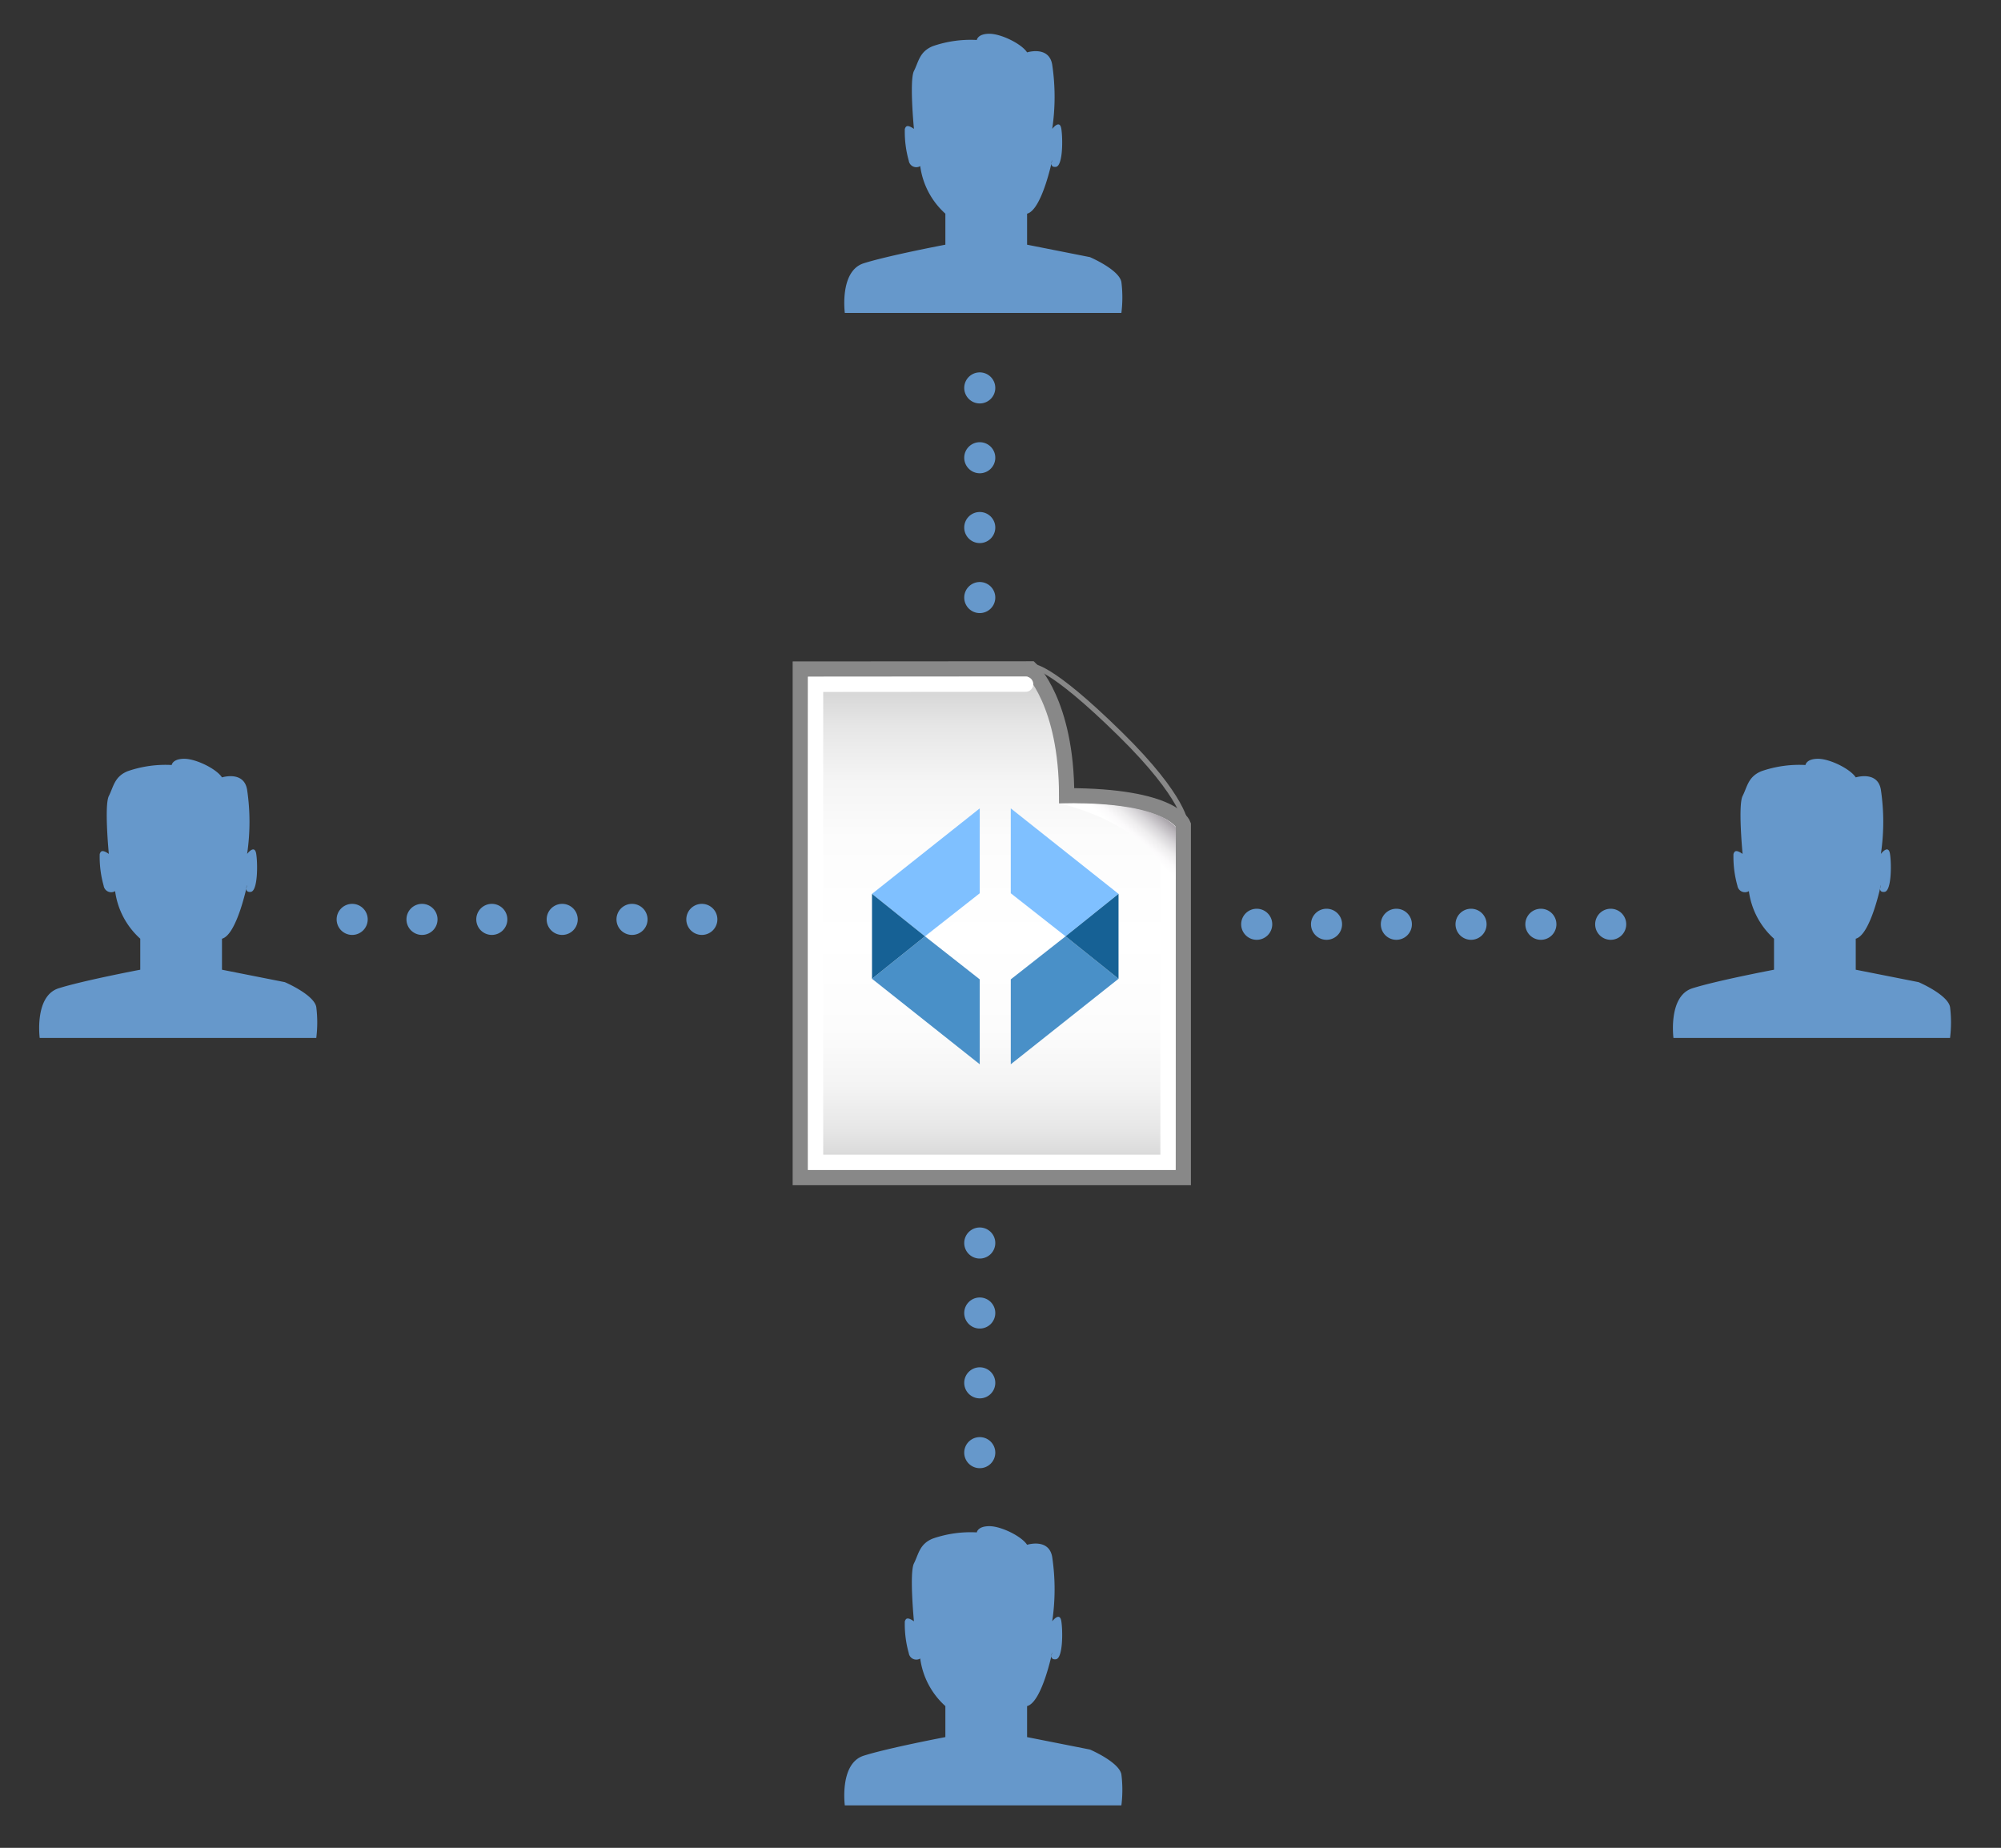
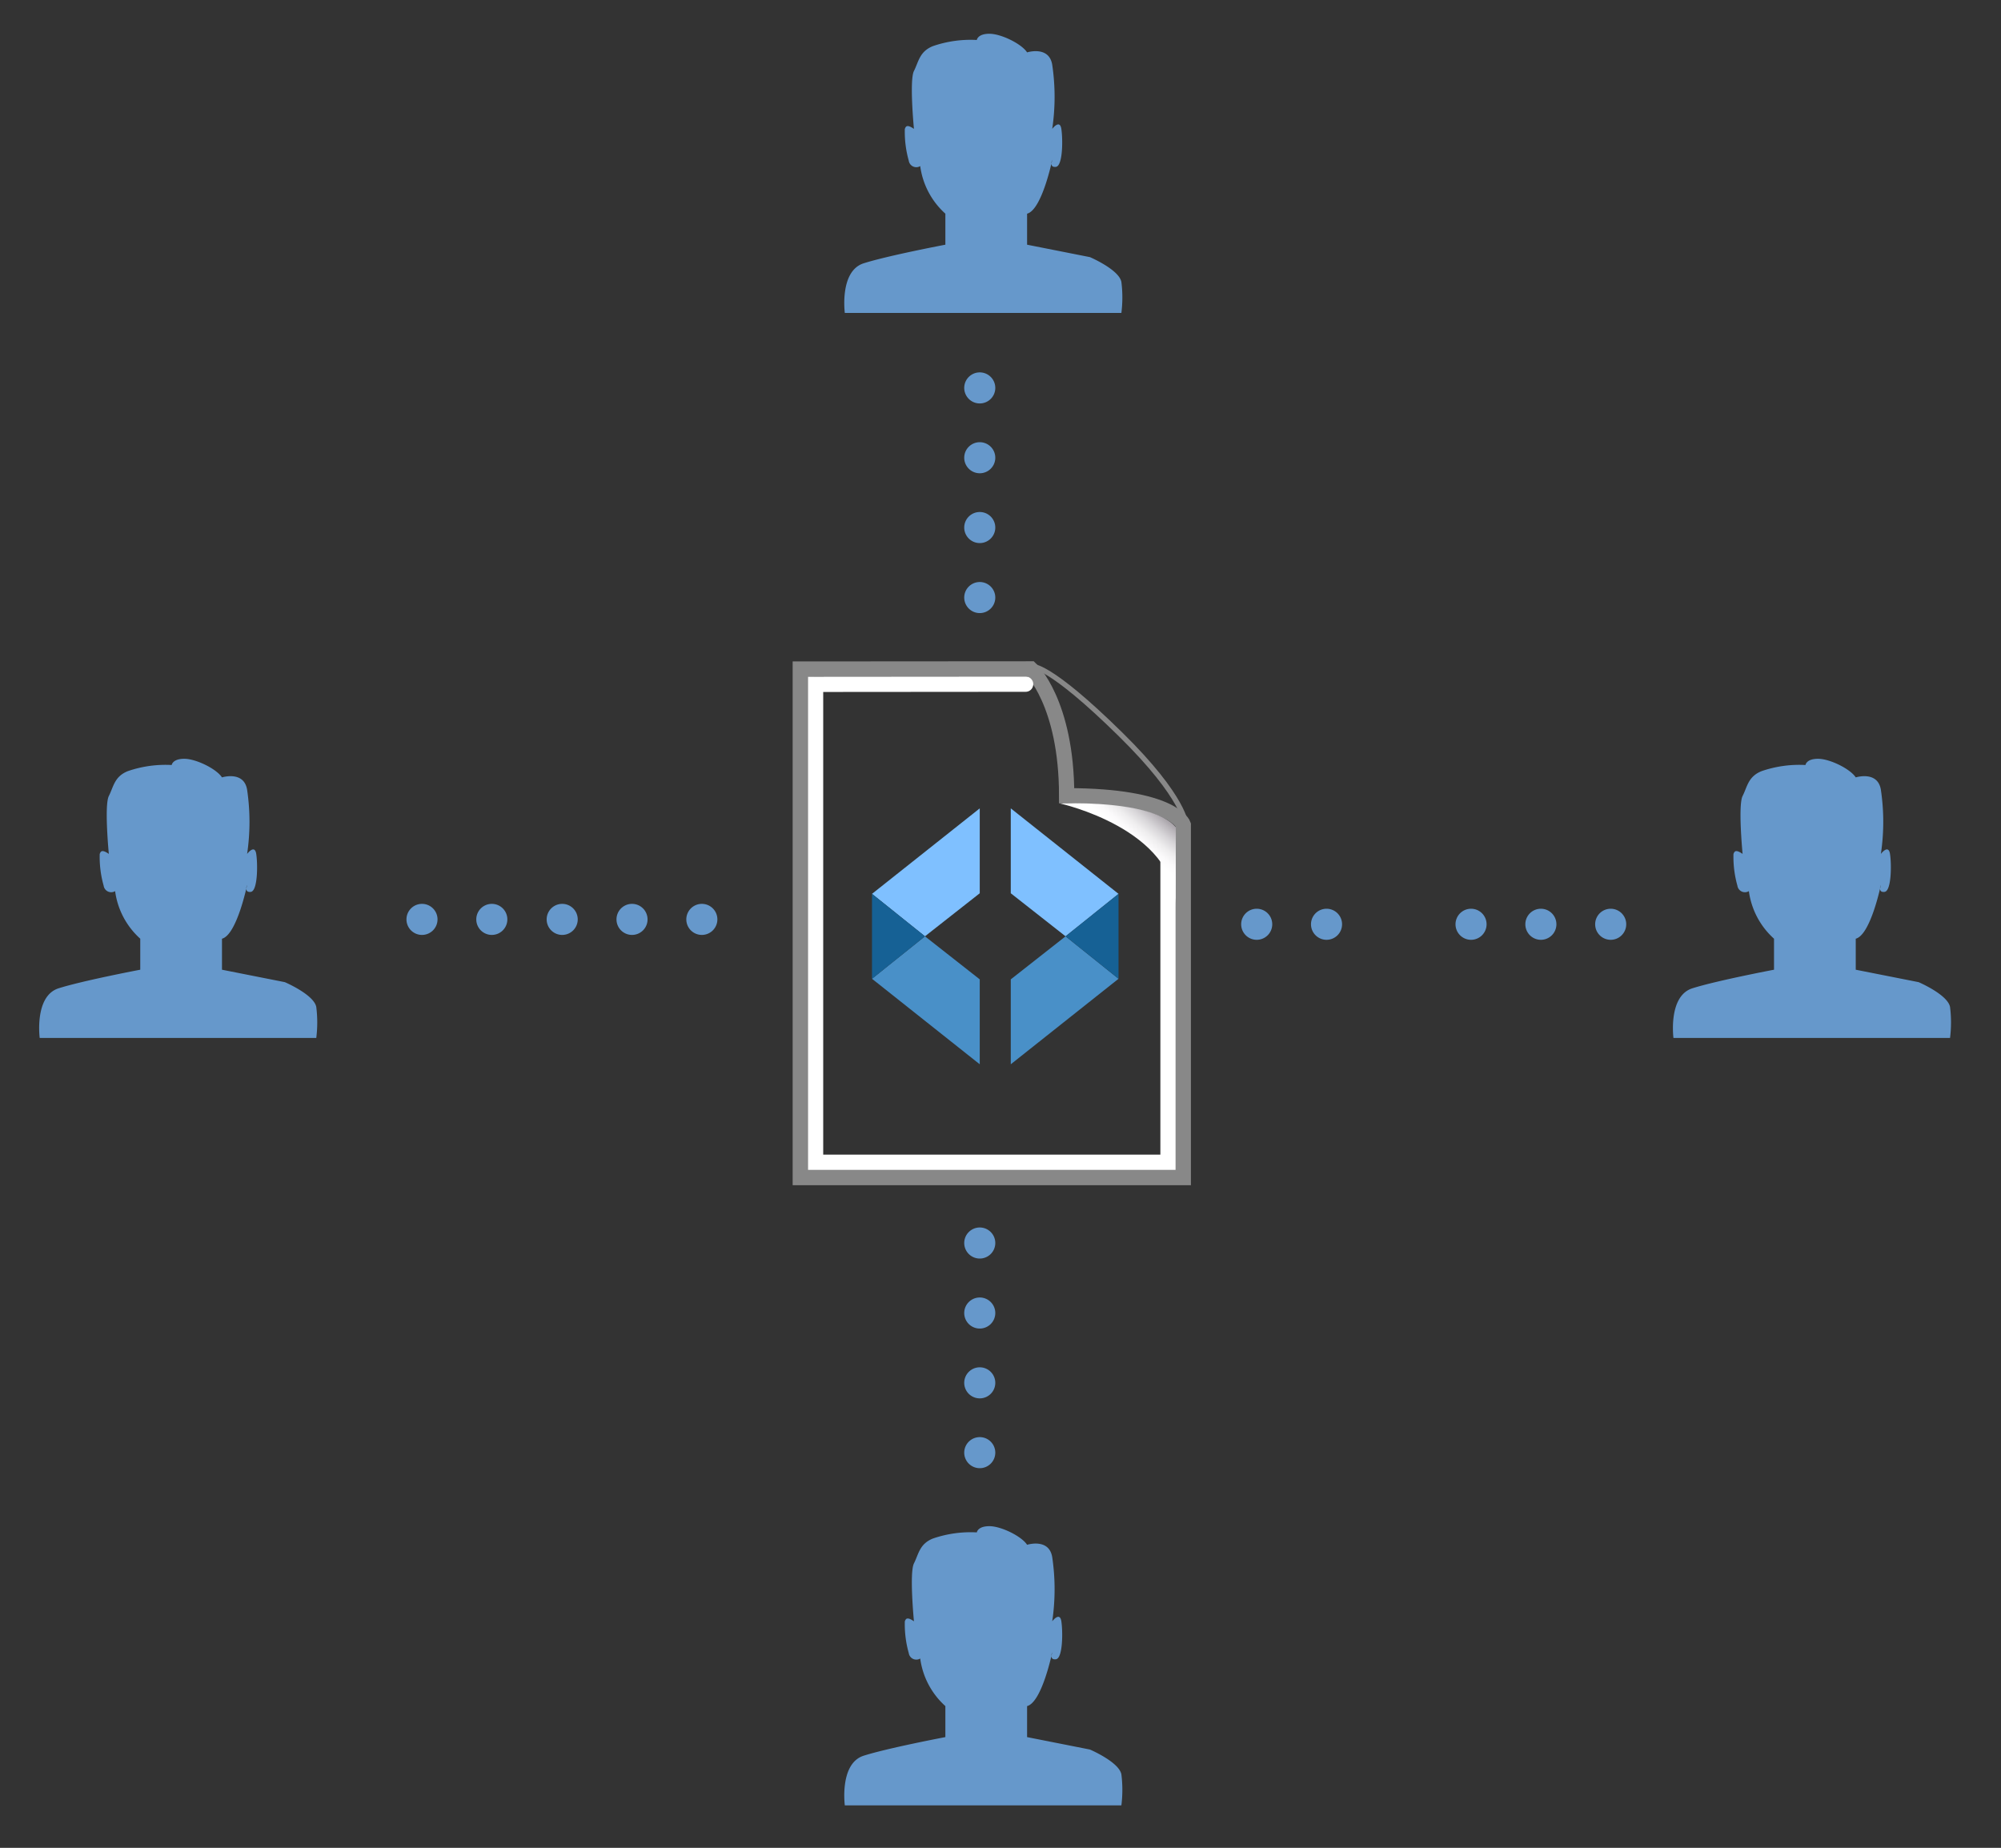
<svg xmlns="http://www.w3.org/2000/svg" id="Layer_1" data-name="Layer 1" width="340" height="314" viewBox="0 0 340 314">
  <rect x="0" y="0" width="340" height="314" fill="#333333" stroke="none" />
  <defs>
    <style>
      .cls-1, .cls-7, .cls-8, .cls-9 {
        fill: none;
      }

      .cls-2, .cls-3 {
        fill: #6698cb;
      }

      .cls-2 {
        fill-rule: evenodd;
      }

      .cls-4 {
        clip-path: url(#clip-path);
      }

      .cls-5 {
        fill: url(#linear-gradient);
      }

      .cls-6 {
        clip-path: url(#clip-path-2);
      }

      .cls-7, .cls-8 {
        stroke: #888;
      }

      .cls-7, .cls-9 {
        stroke-width: 2.596px;
      }

      .cls-8 {
        stroke-width: 0.865px;
      }

      .cls-9 {
        stroke: #fff;
        stroke-linecap: round;
      }

      .cls-10 {
        clip-path: url(#clip-path-4);
      }

      .cls-11 {
        fill: url(#linear-gradient-2);
      }

      .cls-12 {
        fill: #4990c8;
      }

      .cls-13 {
        fill: #7fc0ff;
      }

      .cls-14 {
        fill: #166195;
      }
    </style>
    <clipPath id="clip-path">
-       <path class="cls-1" d="M135.981,113.692V200.1h65.078V140.139S199.406,135.221,181.24,135.221c0-15.86-6.105-21.556-6.105-21.556Z" />
-     </clipPath>
+       </clipPath>
    <linearGradient id="linear-gradient" x1="-333.603" y1="576.719" x2="-332.541" y2="576.719" gradientTransform="matrix(0, 81.413, 81.413, 0, -46783.904, 27273.285)" gradientUnits="userSpaceOnUse">
      <stop offset="0" stop-color="#cbcbcb" />
      <stop offset="0.022" stop-color="#d2d2d2" />
      <stop offset="0.11" stop-color="#e6e6e6" />
      <stop offset="0.209" stop-color="#f4f4f4" />
      <stop offset="0.329" stop-color="#fcfcfc" />
      <stop offset="0.527" stop-color="#fff" />
      <stop offset="0.705" stop-color="#fcfcfc" />
      <stop offset="0.813" stop-color="#f4f4f4" />
      <stop offset="0.902" stop-color="#e6e6e6" />
      <stop offset="0.98" stop-color="#d2d2d2" />
      <stop offset="1" stop-color="#cbcbcb" />
    </linearGradient>
    <clipPath id="clip-path-2">
      <rect class="cls-1" x="134.684" y="112.366" width="67.672" height="89.031" />
    </clipPath>
    <clipPath id="clip-path-4">
      <path class="cls-1" d="M180.167,136.545s19.574,4.325,19.574,17.573c0,0,.054-8.462.054-13.545-3.06-3.63-12.672-4.075-17.211-4.075-1.477,0-2.417.047-2.417.047" />
    </clipPath>
    <linearGradient id="linear-gradient-2" x1="-388.375" y1="582.897" x2="-387.313" y2="582.897" gradientTransform="matrix(-9.878, 0, 0, 9.878, -3636.551, -5612.765)" gradientUnits="userSpaceOnUse">
      <stop offset="0" stop-color="#aba6ac" />
      <stop offset="0.068" stop-color="#bbb7bc" />
      <stop offset="0.216" stop-color="#d8d6d9" />
      <stop offset="0.36" stop-color="#eeedee" />
      <stop offset="0.497" stop-color="#fbfafb" />
      <stop offset="0.618" stop-color="#fff" />
      <stop offset="1" stop-color="#fff" />
    </linearGradient>
  </defs>
  <title>collaboration</title>
  <path class="cls-2" d="M143.546,306.778s-.939-7.116,3.204-8.436c4.136-1.314,13.882-3.162,13.882-3.162v-5.269a13.209,13.209,0,0,1-4.272-8.084,1.292,1.292,0,0,1-1.947-.922,18.044,18.044,0,0,1-.67-5.403c.136-.264.218-.927,1.549,0,0,0-.799-8.255,0-9.84.803-1.578.933-3.291,3.203-4.218a19.677,19.677,0,0,1,7.48-1.05s.13-1.056,2.136-1.056c2,0,5.474,1.713,6.407,3.162,0,0,3.736-1.186,4.271,2.106a37.104,37.104,0,0,1,0,10.895s1.284-1.713,1.549,0c.269,1.713.269,6.325-.933,6.454-1.203.135-.616-1.185-.616-1.185s-1.737,8.484-4.271,9.141v5.269l10.677,2.112s4.94,2.106,5.345,4.218a21.175,21.175,0,0,1,0,5.268Z" />
  <path class="cls-2" d="M143.546,53.178s-.939-7.117,3.204-8.437c4.136-1.314,13.882-3.162,13.882-3.162V36.31a13.208,13.208,0,0,1-4.272-8.084,1.292,1.292,0,0,1-1.947-.921,18.045,18.045,0,0,1-.67-5.404c.136-.264.218-.926,1.549,0,0,0-.799-8.255,0-9.839.803-1.578.933-3.291,3.203-4.218a19.675,19.675,0,0,1,7.48-1.05s.13-1.056,2.136-1.056c2,0,5.474,1.713,6.407,3.163,0,0,3.736-1.186,4.271,2.106a37.104,37.104,0,0,1,0,10.895s1.284-1.713,1.549,0c.269,1.714.269,6.325-.933,6.454-1.203.135-.616-1.186-.616-1.186s-1.737,8.484-4.271,9.141v5.269l10.677,2.112s4.94,2.106,5.345,4.219a21.175,21.175,0,0,1,0,5.268Z" />
  <path class="cls-2" d="M6.746,176.378s-.939-7.116,3.204-8.436c4.136-1.314,13.882-3.162,13.882-3.162v-5.269a13.209,13.209,0,0,1-4.272-8.084,1.292,1.292,0,0,1-1.947-.922,18.042,18.042,0,0,1-.67-5.403c.136-.264.218-.927,1.549,0,0,0-.799-8.255,0-9.839.803-1.578.933-3.291,3.203-4.218a19.686,19.686,0,0,1,7.48-1.05s.13-1.056,2.136-1.056c2,0,5.474,1.713,6.407,3.162,0,0,3.736-1.186,4.271,2.106a37.104,37.104,0,0,1,0,10.895s1.284-1.713,1.549,0c.269,1.714.269,6.325-.933,6.454-1.203.134-.616-1.186-.616-1.186s-1.737,8.484-4.271,9.141v5.269l10.677,2.112s4.94,2.106,5.345,4.218a21.175,21.175,0,0,1,0,5.268Z" />
  <path class="cls-2" d="M284.346,176.378s-.938-7.116,3.204-8.436c4.137-1.314,13.882-3.162,13.882-3.162v-5.269a13.213,13.213,0,0,1-4.272-8.084,1.292,1.292,0,0,1-1.947-.922,18.039,18.039,0,0,1-.67-5.403c.136-.264.218-.927,1.55,0,0,0-.799-8.255,0-9.839.803-1.578.932-3.291,3.203-4.218a19.688,19.688,0,0,1,7.481-1.05s.129-1.056,2.136-1.056c2,0,5.474,1.713,6.406,3.162,0,0,3.737-1.186,4.271,2.106a37.071,37.071,0,0,1,0,10.895s1.284-1.713,1.549,0c.269,1.714.269,6.325-.933,6.454-1.203.134-.616-1.186-.616-1.186s-1.737,8.484-4.271,9.141v5.269l10.677,2.112s4.94,2.106,5.345,4.218a21.175,21.175,0,0,1,0,5.268Z" />
  <g>
-     <path class="cls-3" d="M59.84,158.868a2.639,2.639,0,1,1,2.639-2.639A2.64,2.64,0,0,1,59.84,158.868Z" />
    <path class="cls-3" d="M71.703,158.868a2.639,2.639,0,1,1,2.639-2.639A2.64,2.64,0,0,1,71.703,158.868Z" />
    <path class="cls-3" d="M83.567,158.868a2.639,2.639,0,1,1,2.639-2.639A2.64,2.64,0,0,1,83.567,158.868Z" />
  </g>
  <g>
    <path class="cls-3" d="M95.526,158.868a2.639,2.639,0,1,1,2.639-2.639A2.64,2.64,0,0,1,95.526,158.868Z" />
    <path class="cls-3" d="M107.39,158.868a2.639,2.639,0,1,1,2.639-2.639A2.64,2.64,0,0,1,107.39,158.868Z" />
    <path class="cls-3" d="M119.254,158.868a2.639,2.639,0,1,1,2.639-2.639A2.64,2.64,0,0,1,119.254,158.868Z" />
  </g>
  <g>
-     <path class="cls-3" d="M273.681,154.42a2.639,2.639,0,1,1-2.639,2.639A2.64,2.64,0,0,1,273.681,154.42Z" />
+     <path class="cls-3" d="M273.681,154.42a2.639,2.639,0,1,1-2.639,2.639A2.64,2.64,0,0,1,273.681,154.42" />
    <path class="cls-3" d="M261.818,154.42a2.639,2.639,0,1,1-2.639,2.639A2.64,2.64,0,0,1,261.818,154.42Z" />
    <path class="cls-3" d="M249.953,154.42a2.639,2.639,0,1,1-2.639,2.639A2.64,2.64,0,0,1,249.953,154.42Z" />
  </g>
  <g>
-     <path class="cls-3" d="M237.262,154.42a2.639,2.639,0,1,1-2.639,2.639A2.64,2.64,0,0,1,237.262,154.42Z" />
    <path class="cls-3" d="M225.398,154.42a2.639,2.639,0,1,1-2.639,2.639A2.64,2.64,0,0,1,225.398,154.42Z" />
    <path class="cls-3" d="M213.534,154.42a2.639,2.639,0,1,1-2.639,2.639A2.64,2.64,0,0,1,213.534,154.42Z" />
  </g>
  <path class="cls-3" d="M163.837,65.917a2.639,2.639,0,1,1,2.639,2.639A2.64,2.64,0,0,1,163.837,65.917Z" />
  <path class="cls-3" d="M163.837,77.781a2.639,2.639,0,1,1,2.639,2.639A2.64,2.64,0,0,1,163.837,77.781Z" />
  <path class="cls-3" d="M166.476,92.283a2.639,2.639,0,1,1,2.639-2.639,2.64,2.64,0,0,1-2.639,2.639" />
  <path class="cls-3" d="M166.476,104.179a2.639,2.639,0,1,1,2.639-2.639,2.64,2.64,0,0,1-2.639,2.639" />
  <g>
    <path class="cls-3" d="M163.837,223.117a2.639,2.639,0,1,1,2.639,2.639A2.64,2.64,0,0,1,163.837,223.117Z" />
    <path class="cls-3" d="M163.837,234.981a2.639,2.639,0,1,1,2.639,2.639A2.64,2.64,0,0,1,163.837,234.981Z" />
    <path class="cls-3" d="M163.837,211.221a2.639,2.639,0,1,1,2.639,2.639A2.64,2.64,0,0,1,163.837,211.221Z" />
    <path class="cls-3" d="M163.837,246.844a2.639,2.639,0,1,1,2.639,2.639A2.64,2.64,0,0,1,163.837,246.844Z" />
  </g>
  <g>
    <g class="cls-4">
      <rect class="cls-5" x="135.981" y="113.665" width="65.078" height="86.435" />
    </g>
    <g class="cls-6">
      <path class="cls-7" d="M135.982,113.692V200.1h65.077V140.139S199.407,135.22,181.24,135.22c0-15.861-6.106-21.555-6.106-21.555Z" />
    </g>
    <path class="cls-1" d="M183.006,133.924s11.895.486,17.194,3.677c-4.067-7.548-12.481-17.903-22.459-22.937,1.17.693,5.313,4.213,5.265,19.26m-5.265-19.26a1.86,1.86,0,0,0-.304-.152c.102.05.203.101.304.152" />
    <g class="cls-6">
      <path class="cls-8" d="M201.498,140.141s-.055-4.488-11.102-15.355c-12.304-12.101-14.96-11.518-14.96-11.518" />
      <polyline class="cls-9" points="174.269 116.259 138.577 116.287 138.577 197.504 198.463 197.504 198.463 141.869" />
    </g>
    <g class="cls-10">
      <rect class="cls-11" x="176.924" y="132.127" width="26.114" height="26.362" transform="translate(-43.449 197.439) rotate(-50)" />
    </g>
    <g>
      <polygon class="cls-12" points="166.474 180.849 166.474 166.42 157.164 159.105 148.165 166.319 166.474 180.849" />
      <polygon class="cls-13" points="157.164 159.105 166.474 151.79 166.474 137.362 148.165 151.891 157.164 159.105" />
      <polygon class="cls-14" points="148.165 166.319 157.164 159.105 148.165 151.891 148.165 166.319" />
      <polygon class="cls-12" points="171.746 166.42 171.746 180.849 190.055 166.319 181.056 159.105 171.746 166.42" />
      <polygon class="cls-13" points="171.746 137.362 171.746 151.79 181.056 159.105 190.055 151.891 171.746 137.362" />
      <polygon class="cls-14" points="181.056 159.105 190.055 166.319 190.055 151.891 181.056 159.105" />
    </g>
  </g>
</svg>